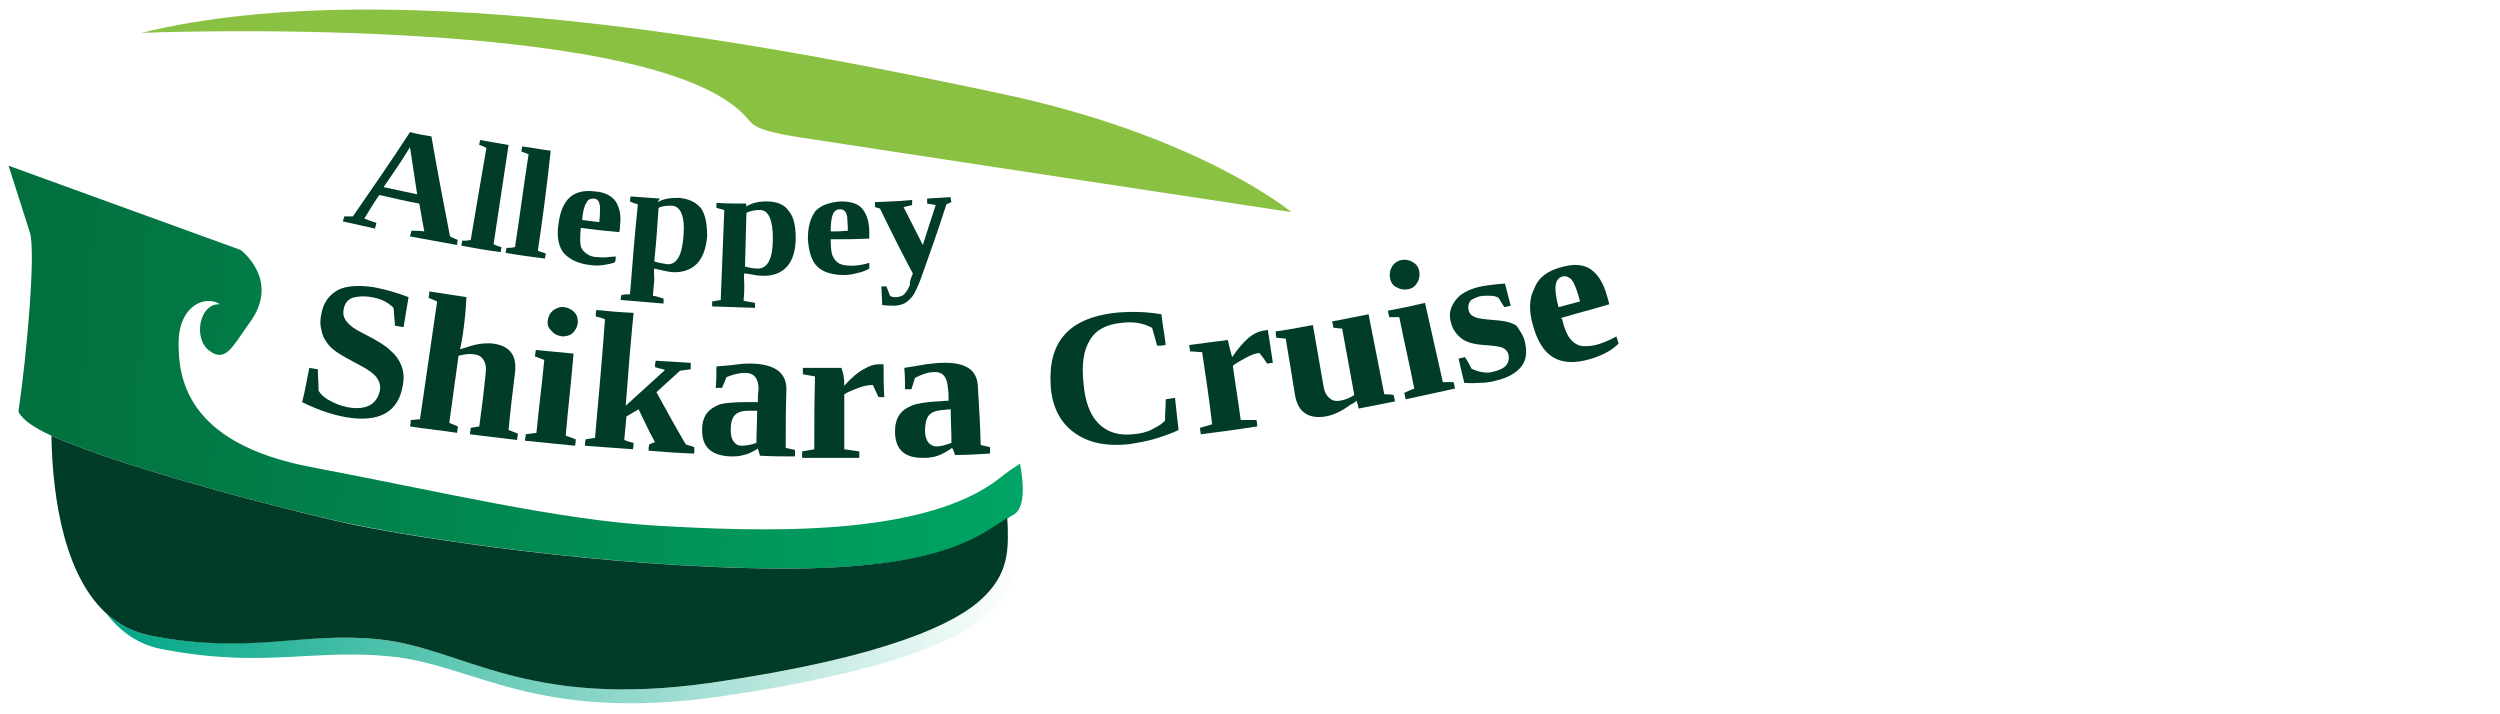
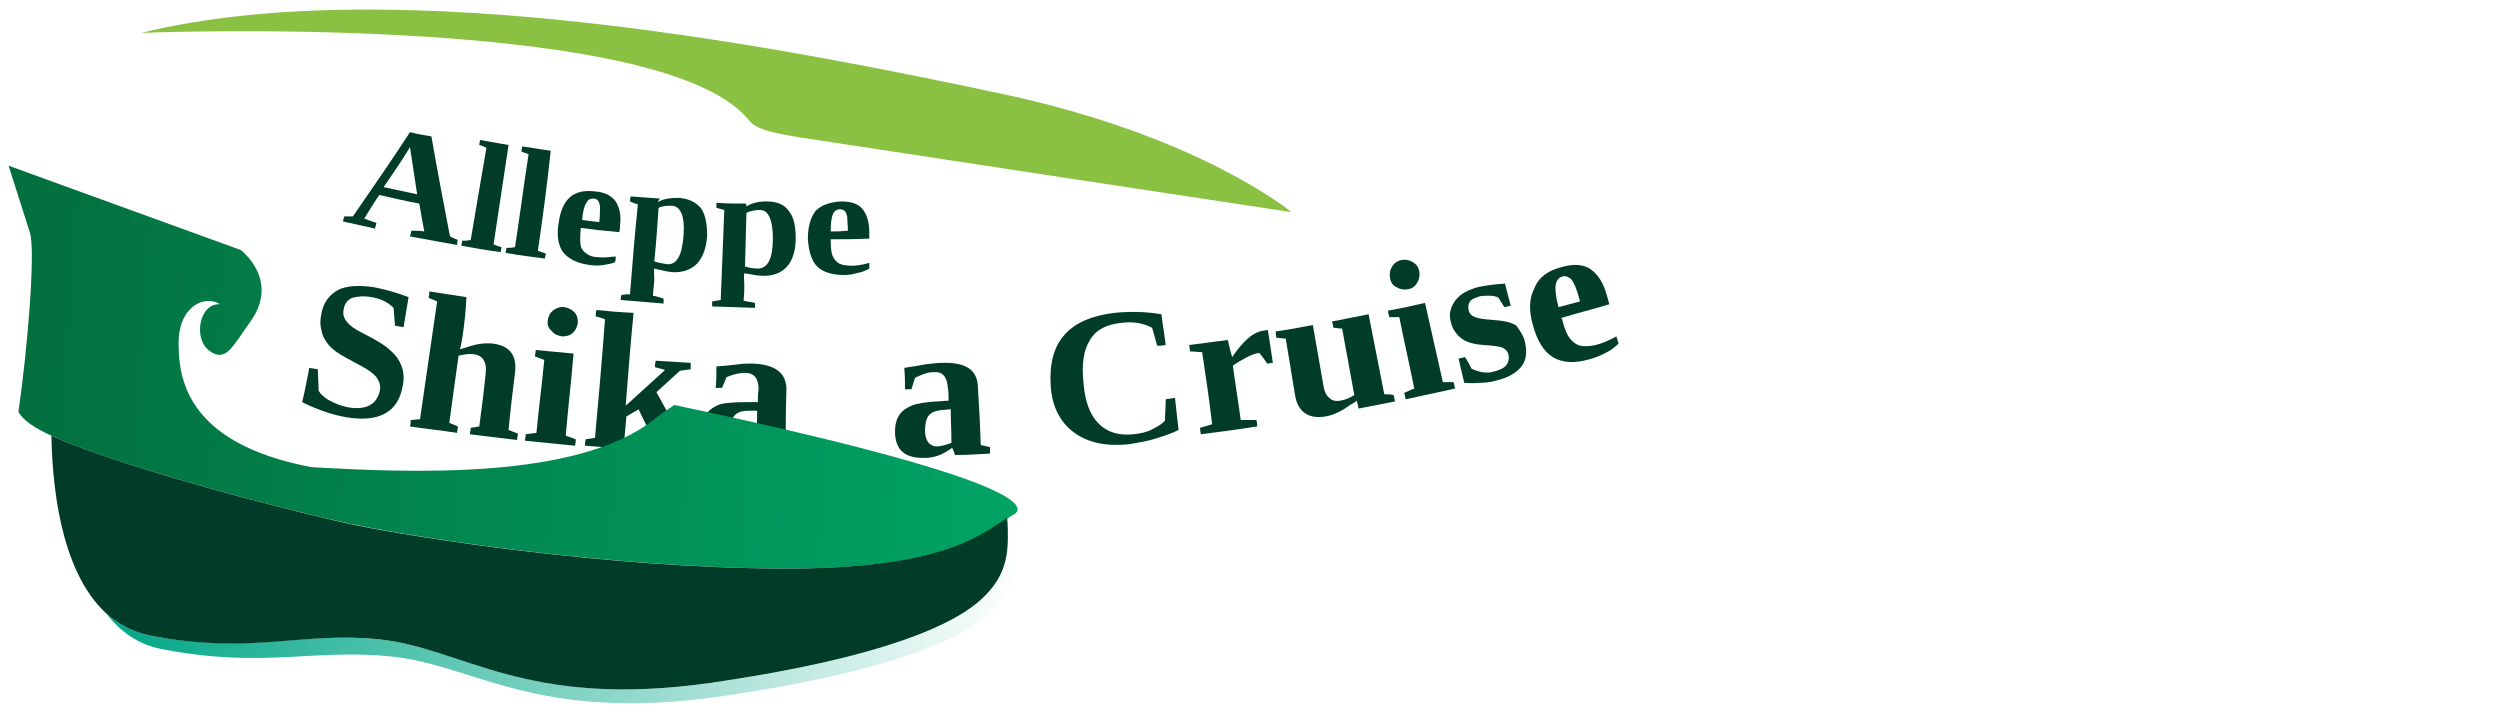
<svg xmlns="http://www.w3.org/2000/svg" version="1.1" id="Layer_1" x="0px" y="0px" width="350px" height="100px" viewBox="0 0 350 100" style="enable-background:new 0 0 350 100;" xml:space="preserve">
  <g>
    <g>
      <path style="fill:#013C28;" d="M52.7,31.2c-0.1,0.3-0.1,0.5-0.2,0.8c-1.8-0.4-2.7-0.6-4.5-1c0.1-0.3,0.1-0.4,0.2-0.7    c0.5,0,0.7,0,1.2,0c2.7-3.9,5.4-7.8,8-11.8c1.2,0.3,1.8,0.4,3,0.6c0.8,4.7,1.7,9.3,2.6,14c0.4,0.2,0.6,0.3,1.1,0.5    C64,33.8,64,34,64,34.3c-2.6-0.5-4-0.7-6.6-1.2c0.1-0.3,0.1-0.5,0.2-0.8c0.7,0,1.1,0,1.8,0.1c-0.3-1.5-0.4-2.3-0.7-3.9    c-2.2-0.4-3.3-0.7-5.6-1.2c-0.9,1.3-1.3,2-2.1,3.3C51.6,30.8,52,31,52.7,31.2z M57.4,20.6c-1.4,2.3-2.2,3.4-3.7,5.6    c1.9,0.4,2.8,0.6,4.7,1C58,24.6,57.8,23.3,57.4,20.6z" />
      <path style="fill:#013C28;" d="M69.1,34.2c0.4,0.2,0.7,0.3,1.1,0.4c0,0.3-0.1,0.4-0.1,0.7c-2.2-0.3-3.3-0.5-5.5-0.9    c0-0.3,0.1-0.4,0.1-0.7c0.5,0,0.7,0,1.2-0.1c0.9-5.2,1.3-7.8,2.2-12.9c-0.4-0.2-0.6-0.3-1-0.4c0-0.3,0.1-0.4,0.1-0.7    c1.6,0.3,2.4,0.4,4,0.7C70.5,24.9,69.8,29.5,69.1,34.2z" />
      <path style="fill:#013C28;" d="M75.3,35.1c0.4,0.2,0.7,0.2,1.1,0.4c0,0.3-0.1,0.4-0.1,0.7c-2.2-0.3-3.3-0.4-5.5-0.8    c0-0.3,0.1-0.4,0.1-0.7c0.5,0,0.7,0,1.2-0.1c0.8-5.2,1.1-7.8,1.9-13c-0.4-0.2-0.6-0.2-1-0.4c0-0.3,0.1-0.4,0.1-0.7    c1.6,0.2,2.4,0.4,4,0.6C76.6,25.8,76,30.4,75.3,35.1z" />
      <path style="fill:#013C28;" d="M83.3,26.8c1.4,0.1,2.3,0.6,2.9,1.4c0.5,0.8,0.8,1.9,0.6,3.4c0,0.3,0,0.5-0.1,0.9    c-2.2-0.2-3.2-0.3-5.4-0.6c0,0.1,0,0.1,0,0.2c-0.1,1-0.1,1.8,0,2.3c0.1,0.5,0.4,0.8,0.8,1.1c0.4,0.3,0.9,0.5,1.6,0.5    c0.7,0.1,1.5,0,2.5-0.1c0,0.3,0,0.5-0.1,0.8c-0.4,0.2-1,0.3-1.6,0.4c-0.7,0.1-1.3,0.1-1.9,0c-1.7-0.2-2.9-0.8-3.7-1.7    c-0.7-0.9-1-2.3-0.7-4.1c0.2-1.7,0.8-3,1.6-3.7C80.6,26.9,81.8,26.6,83.3,26.8z M83.1,27.8c-0.4,0-0.8,0.1-1,0.6    c-0.3,0.4-0.5,1.2-0.6,2.4c0.9,0.1,1.4,0.2,2.4,0.3c0.1-0.9,0.1-1.6,0.1-2c0-0.4-0.1-0.7-0.2-0.9C83.6,27.9,83.4,27.8,83.1,27.8z" />
      <path style="fill:#013C28;" d="M92.1,28.3c0.8-0.5,1.8-0.6,2.9-0.6c1.4,0.1,2.4,0.6,3.1,1.4c0.6,0.8,0.9,2.1,0.9,3.9    c-0.1,1.7-0.6,3-1.4,3.9c-0.9,0.9-2.1,1.3-3.6,1.2c-0.8-0.1-2.3-0.5-2.4-0.5c-0.1,0.1,0,1,0,1.6c-0.1,0.9-0.1,1.3-0.2,2.2    c0.6,0.1,0.9,0.2,1.5,0.4c0,0.3,0,0.4,0,0.7c-2.4-0.2-3.6-0.3-6-0.5c0-0.3,0-0.4,0.1-0.7c0.5-0.1,0.7-0.1,1.2-0.1    c0.4-5,0.6-7.6,1.1-12.6c-0.4-0.1-0.7-0.2-1.1-0.4c0-0.3,0-0.4,0.1-0.7c1.6,0.1,2.5,0.2,4.1,0.3C92.2,28,92.2,28.1,92.1,28.3z     M95.7,32.9c0.2-2.6-0.4-4-1.6-4.1c-0.7,0-1.3,0-1.9,0.3c-0.2,3-0.3,4.5-0.6,7.5c0.6,0.2,1.2,0.3,1.9,0.4    C94.8,37,95.5,35.7,95.7,32.9z" />
      <path style="fill:#013C28;" d="M104.5,28.9c0.8-0.5,1.7-0.7,2.8-0.7c1.4,0,2.5,0.4,3.1,1.3c0.7,0.8,1,2.1,1,3.8    c0,1.7-0.4,3.1-1.2,4c-0.8,0.9-2,1.4-3.6,1.3c-0.8,0-2.3-0.4-2.4-0.3c-0.1,0.1,0,1,0,1.6c0,0.9,0,1.3-0.1,2.2    c0.6,0.1,0.9,0.2,1.6,0.3c0,0.3,0,0.4,0,0.7c-2.4-0.1-3.6-0.1-6-0.2c0-0.3,0-0.4,0-0.7c0.5-0.1,0.7-0.1,1.2-0.2    c0.2-5.1,0.3-7.6,0.5-12.6c-0.4-0.1-0.7-0.2-1.1-0.3c0-0.3,0-0.4,0-0.7c1.6,0.1,2.5,0.1,4.1,0.1C104.5,28.6,104.5,28.7,104.5,28.9    z M108.2,33.4c0-2.6-0.6-4-1.8-4c-0.7,0-1.3,0.1-1.9,0.4c-0.1,3-0.1,4.5-0.2,7.5c0.6,0.2,1.2,0.3,1.9,0.3    C107.5,37.5,108.2,36.2,108.2,33.4z" />
      <path style="fill:#013C28;" d="M117.7,28.2c1.4,0,2.4,0.3,3,1c0.6,0.7,1,1.8,1,3.3c0,0.3,0,0.5,0,0.9c-2.2,0.1-3.3,0.1-5.4,0.1    c0,0.1,0,0.1,0,0.2c0,1,0.1,1.8,0.3,2.2c0.2,0.4,0.5,0.8,0.9,1c0.4,0.2,1,0.3,1.7,0.3c0.7,0,1.5-0.1,2.5-0.4c0,0.3,0,0.5,0,0.8    c-0.4,0.2-0.9,0.5-1.6,0.6c-0.7,0.2-1.3,0.3-1.9,0.3c-1.7,0-3-0.4-3.8-1.2c-0.8-0.8-1.2-2.2-1.3-3.9c0-1.7,0.4-3,1.1-3.9    C115,28.7,116.2,28.3,117.7,28.2z M117.6,29.3c-0.4,0-0.8,0.2-1,0.7c-0.2,0.5-0.3,1.3-0.3,2.4c1,0,1.4,0,2.4-0.1    c0-0.9-0.1-1.6-0.1-2c-0.1-0.4-0.2-0.7-0.4-0.8C118.1,29.4,117.9,29.3,117.6,29.3z" />
-       <path style="fill:#013C28;" d="M127.8,38.3c-1.9-3.6-2.8-5.4-4.6-9.1c-0.3-0.1-0.4-0.1-0.7-0.2c0-0.3,0-0.4,0-0.7    c2.1-0.1,3.1-0.1,5.2-0.3c0,0.3,0,0.4,0,0.7c-0.5,0.1-0.7,0.2-1.2,0.3c1.1,2.1,1.6,3.2,2.7,5.3c0.7-2.3,1.1-3.4,1.8-5.6    c-0.5-0.1-0.7-0.1-1.2-0.2c0-0.3,0-0.4,0-0.7c1.3-0.1,2-0.1,3.3-0.2c0,0.3,0,0.4,0.1,0.7c-0.3,0.1-0.4,0.2-0.7,0.3    c-1.3,4-2,6-3.4,9.9c-0.4,1.2-0.8,2-1.1,2.6c-0.3,0.5-0.7,0.9-1.1,1.2c-0.4,0.3-0.9,0.4-1.5,0.5c-0.6,0-1.2,0-1.9-0.1    c0-1-0.1-1.5-0.1-2.6c0.3,0,0.4,0,0.7,0c0.2,0.5,0.3,0.8,0.5,1.3c0.2,0.2,0.5,0.2,0.9,0.2c0.3,0,0.5-0.1,0.8-0.2    c0.2-0.1,0.4-0.3,0.6-0.6c0.2-0.2,0.3-0.6,0.5-0.9C127.3,39.6,127.5,39,127.8,38.3z" />
    </g>
  </g>
  <g>
    <g>
      <path style="fill:#013C28;" d="M43.3,51.5c0.5,0.1,0.7,0.1,1.2,0.2c0,1.2,0.1,1.8,0.1,3c0.3,0.5,0.8,1,1.6,1.4    c0.7,0.4,1.5,0.7,2.4,0.9c2.7,0.5,4.2-0.4,4.6-2.4c0.1-0.7-0.1-1.2-0.5-1.8c-0.4-0.5-1.2-1.1-2.2-1.6c-1.5-0.8-2.6-1.4-3.2-1.8    c-0.6-0.4-1.2-0.9-1.5-1.4c-0.4-0.5-0.7-1.1-0.8-1.8c-0.2-0.7-0.2-1.4,0-2.3c0.3-1.6,1.1-2.6,2.3-3.3c1.2-0.6,2.9-0.7,5-0.4    c1.5,0.3,3.1,0.7,4.9,1.4c-0.3,1.7-0.4,2.5-0.7,4.2c-0.5-0.1-0.7-0.1-1.2-0.2c-0.1-1-0.1-1.5-0.2-2.5c-0.8-0.8-1.8-1.3-3.1-1.5    c-1.1-0.2-2-0.1-2.7,0.1c-0.7,0.3-1.1,0.9-1.2,1.7c-0.1,0.6,0,1.1,0.5,1.7c0.4,0.5,1.1,1,2.1,1.5c2,1,3.3,1.8,4,2.5    c0.7,0.6,1.2,1.3,1.5,2.1c0.3,0.8,0.4,1.7,0.2,2.7c-0.6,3.8-3.3,5.3-8,4.5c-1.1-0.2-2.2-0.5-3.3-0.9c-1.1-0.4-2-0.8-2.8-1.2    C42.8,54.3,42.9,53.4,43.3,51.5z" />
      <path style="fill:#013C28;" d="M64.8,46.8c-0.1,0.6-0.2,1.3-0.4,2.1c0.4-0.1,0.6-0.2,1-0.3c1.4-0.5,2.6-0.6,3.6-0.5    c2.4,0.3,3.4,1.7,3.1,4.1c-0.4,3.2-0.6,4.8-0.9,8c0.5,0.2,0.8,0.3,1.3,0.5c0,0.4-0.1,0.5-0.1,0.9c-2.6-0.3-4-0.5-6.6-0.8    c0-0.4,0.1-0.5,0.1-0.9c0.5-0.1,0.7-0.1,1.2-0.2c0.4-3,0.6-4.5,0.9-7.5c0.1-0.7,0-1.3-0.3-1.8c-0.3-0.5-0.7-0.7-1.3-0.8    c-0.7-0.1-1.4,0-2.2,0.2c-0.5,3.7-0.8,5.6-1.3,9.4c0.5,0.2,0.7,0.3,1.2,0.5c0,0.4-0.1,0.5-0.1,0.9c-2.6-0.4-4-0.5-6.6-0.9    c0.1-0.4,0.1-0.5,0.1-0.9c0.5,0,0.8-0.1,1.3-0.1c0.8-5.5,1.6-11,2.4-16.5c-0.5-0.2-0.7-0.3-1.2-0.5c0.1-0.4,0.1-0.5,0.1-0.9    c2.1,0.3,3.1,0.5,5.2,0.8C65.2,43.6,65.1,44.6,64.8,46.8z" />
      <path style="fill:#013C28;" d="M79.2,61c0.6,0.2,0.9,0.3,1.4,0.5c0,0.4,0,0.5-0.1,0.9c-2.8-0.3-4.2-0.4-7-0.7    c0-0.4,0.1-0.5,0.1-0.9c0.6-0.1,0.9-0.1,1.5-0.2c0.4-4.1,0.7-6.1,1.1-10.2c-0.5-0.2-0.8-0.3-1.3-0.5c0-0.4,0.1-0.5,0.1-0.9    c2.1,0.2,3.2,0.3,5.3,0.5C79.9,54.2,79.6,56.4,79.2,61z M76.7,44.8c0.1-0.6,0.3-1,0.8-1.4c0.5-0.3,1-0.5,1.5-0.4    c0.6,0.1,1,0.3,1.4,0.7c0.4,0.4,0.5,0.9,0.5,1.5c-0.1,0.6-0.3,1-0.7,1.4c-0.4,0.4-1,0.5-1.5,0.5c-0.6-0.1-1.1-0.3-1.4-0.7    C76.7,45.9,76.6,45.4,76.7,44.8z" />
      <path style="fill:#013C28;" d="M87.6,56.8c2.2-2,3.3-3,5.5-5c-0.5-0.2-0.8-0.2-1.4-0.4c0-0.4,0-0.5,0.1-0.9c2,0.1,3,0.2,4.9,0.3    c0,0.4,0,0.5,0,0.9c-0.6,0.1-0.9,0.1-1.5,0.2c-1.3,1.2-2,1.8-3.3,3c1.6,2.9,2.4,4.4,4.1,7.3c0.5,0.2,0.7,0.2,1.2,0.4    c0,0.4,0,0.5,0,0.9c-2.6-0.1-3.9-0.2-6.4-0.4c0-0.4,0-0.5,0.1-0.9c0.3-0.1,0.5-0.2,0.8-0.3c-1-1.8-1.4-2.8-2.3-4.6    c-0.7,0.4-1,0.6-1.7,1c-0.1,1.3-0.2,2-0.3,3.3c0.5,0.2,0.8,0.3,1.3,0.4c0,0.4,0,0.5-0.1,0.9c-2.7-0.2-4-0.3-6.7-0.5    c0-0.4,0-0.5,0.1-0.9c0.5-0.1,0.8-0.1,1.3-0.2c0.5-5.5,1-11.1,1.4-16.6c-0.5-0.2-0.8-0.3-1.3-0.4c0-0.4,0-0.5,0.1-0.9    c2.1,0.2,3.1,0.3,5.2,0.4C88.2,49,88,51.6,87.6,56.8z" />
      <path style="fill:#013C28;" d="M105.3,50.9c3.2,0.1,4.8,1.3,4.8,3.6c-0.1,3.3-0.1,4.9-0.1,8.2c0.5,0.1,0.8,0.2,1.3,0.3    c0,0.4,0,0.5,0,0.9c-2,0-3,0-4.9-0.1c-0.1-0.4-0.2-0.6-0.3-1c-0.8,0.5-1.4,0.8-2,0.9c-0.6,0.2-1.2,0.2-1.8,0.2    c-2.8-0.1-4.1-1.4-4-3.9c0-0.9,0.3-1.7,0.7-2.2c0.4-0.5,1-0.9,1.8-1.2c0.8-0.2,2-0.3,3.6-0.3c0.7,0,1,0,1.7,0c0-0.7,0-1.1,0.1-1.8    c0-1.5-0.6-2.3-1.9-2.3c-0.8,0-1.6,0.2-2.6,0.6c-0.2,0.6-0.4,0.9-0.6,1.5c-0.4,0-0.6,0-0.9,0c0.1-1.2,0.1-1.8,0.1-3    c1.4-0.1,2.4-0.2,3.1-0.3C104,50.9,104.6,50.9,105.3,50.9z M106,57.5c-0.5,0-0.7,0-1.2,0c-0.9,0-1.5,0.2-1.9,0.6    c-0.4,0.4-0.6,1.1-0.6,2c0,0.8,0.1,1.3,0.4,1.7c0.3,0.4,0.6,0.6,1.1,0.6c0.6,0,1.3-0.1,2.1-0.4C105.9,60.2,106,59.3,106,57.5z" />
-       <path style="fill:#013C28;" d="M118.2,54c1-1.1,1.9-1.9,2.7-2.3c0.8-0.5,1.5-0.7,2.1-0.7c0.3,0,0.4,0,0.7,0c0,1.8,0,2.8,0.1,4.6    c-0.3,0-0.5,0-0.8,0c-0.3-0.7-0.5-1-0.8-1.7c-0.6,0-1.2,0.1-2,0.4c-0.7,0.3-1.4,0.5-2,0.9c0,3.1,0,4.6,0,7.7    c0.9,0.1,1.3,0.2,2.1,0.3c0,0.4,0,0.5,0,0.9c-3.2,0-4.8,0-8,0c0-0.4,0-0.5,0-0.9c0.7-0.1,1-0.2,1.7-0.3c0-4.1,0-6.1,0.1-10.2    c-0.7-0.1-1-0.2-1.7-0.3c0-0.4,0-0.5,0-0.9c2.2,0,3.3,0,5.4,0C118.1,52.4,118.2,52.9,118.2,54z" />
      <path style="fill:#013C28;" d="M131.9,50.8c3.2-0.1,4.9,0.9,5,3.3c0.2,3.3,0.3,4.9,0.4,8.2c0.5,0.1,0.8,0.2,1.3,0.3    c0,0.4,0,0.5,0,0.9c-2,0.1-2.9,0.2-4.9,0.2c-0.1-0.4-0.2-0.6-0.4-1c-0.7,0.5-1.4,0.9-2,1.1c-0.6,0.2-1.2,0.3-1.8,0.3    c-2.8,0.1-4.2-1.1-4.2-3.7c0-0.9,0.2-1.7,0.6-2.3c0.4-0.6,1-1,1.7-1.3c0.7-0.3,1.9-0.5,3.5-0.6c0.7,0,1-0.1,1.7-0.1    c0-0.7,0-1.1-0.1-1.8c-0.1-1.5-0.7-2.3-2-2.2c-0.8,0-1.6,0.3-2.6,0.8c-0.2,0.6-0.3,1-0.5,1.6c-0.4,0-0.5,0-0.9,0    c0-1.2,0-1.8-0.1-3c1.4-0.2,2.4-0.4,3-0.5C130.6,50.9,131.2,50.8,131.9,50.8z M133.1,57.3c-0.5,0-0.7,0.1-1.2,0.1    c-0.9,0.1-1.5,0.3-1.9,0.8c-0.3,0.4-0.5,1.1-0.5,2.1c0,0.8,0.2,1.3,0.5,1.7c0.3,0.3,0.7,0.5,1.1,0.5c0.6,0,1.3-0.2,2.1-0.5    C133.2,60,133.1,59.1,133.1,57.3z" />
      <path style="fill:#013C28;" d="M158,62.2c-3.2,0.3-5.7-0.2-7.7-1.7c-1.9-1.4-3-3.6-3.2-6.4c-0.2-3.1,0.4-5.5,1.9-7.2    c1.5-1.7,3.8-2.7,7-3.1c2.1-0.2,4.3-0.2,6.6,0.2c0.2,1.7,0.4,2.6,0.6,4.3c-0.5,0.1-0.7,0.1-1.2,0.1c-0.3-1-0.4-1.5-0.7-2.5    c-1.3-0.7-2.7-0.9-4.3-0.7c-2.1,0.2-3.6,1-4.4,2.4c-0.9,1.4-1.2,3.4-0.9,6.1c0.2,2.5,0.9,4.4,2.1,5.6c1.2,1.2,2.8,1.7,4.8,1.5    c1.1-0.1,2-0.3,2.7-0.7c0.8-0.4,1.3-0.7,1.8-1.2c0-1.2,0.1-1.8,0.1-3c0.5-0.1,0.8-0.1,1.3-0.2c0.2,1.8,0.3,2.7,0.5,4.5    c-0.8,0.4-1.9,0.8-3.2,1.2C160.5,61.8,159.2,62,158,62.2z" />
      <path style="fill:#013C28;" d="M172.5,50c0.8-1.2,1.6-2.1,2.3-2.7c0.7-0.6,1.4-0.9,2-1c0.3,0,0.4-0.1,0.7-0.1    c0.3,1.8,0.4,2.7,0.7,4.6c-0.3,0-0.5,0.1-0.8,0.1c-0.4-0.6-0.6-0.9-1.1-1.5c-0.6,0.1-1.2,0.3-1.9,0.7c-0.7,0.4-1.3,0.7-1.8,1.1    c0.4,3,0.7,4.6,1.1,7.6c0.9,0,1.3,0,2.2,0c0.1,0.4,0.1,0.5,0.1,0.9c-3.2,0.5-4.8,0.7-7.9,1.1c0-0.4-0.1-0.5-0.1-0.9    c0.7-0.2,1-0.3,1.7-0.5c-0.5-4.1-0.8-6.1-1.4-10.1c-0.7,0-1-0.1-1.7-0.1c0-0.4-0.1-0.5-0.1-0.9c2.2-0.3,3.2-0.4,5.4-0.7    C172.1,48.5,172.2,49,172.5,50z" />
      <path style="fill:#013C28;" d="M189.9,56.1c-0.3,0.3-0.5,0.4-0.9,0.6c-1.2,0.9-2.3,1.4-3.4,1.6c-2.4,0.4-3.9-0.6-4.3-3    c-0.5-3.2-0.8-4.8-1.3-7.9c-0.5,0-0.8-0.1-1.3-0.1c-0.1-0.4-0.1-0.5-0.1-0.9c2.1-0.3,3.1-0.5,5.2-0.9c0.6,3.4,0.9,5.2,1.5,8.6    c0.1,0.7,0.4,1.3,0.8,1.6c0.4,0.4,0.9,0.5,1.5,0.4c0.7-0.1,1.4-0.4,2-0.8c-0.7-3.7-1-5.6-1.7-9.3c-0.5,0-0.7-0.1-1.2-0.1    c-0.1-0.3-0.1-0.5-0.2-0.9c2-0.4,3.1-0.6,5.1-1c0.9,4.5,1.3,6.7,2.2,11.2c0.5,0,0.8,0,1.3,0.1c0.1,0.3,0.1,0.5,0.2,0.9    c-2,0.4-3.1,0.6-5.1,1C190.1,56.8,190.1,56.5,189.9,56.1z" />
      <path style="fill:#013C28;" d="M202,53.5c0.6,0,0.9,0,1.5,0c0.1,0.3,0.1,0.5,0.2,0.9c-2.8,0.6-4.1,0.9-6.9,1.5    c-0.1-0.3-0.1-0.5-0.2-0.9c0.5-0.2,0.8-0.4,1.4-0.6c-0.8-4-1.3-6-2.1-10c-0.5,0-0.8,0-1.4,0c-0.1-0.3-0.1-0.5-0.2-0.9    c2.1-0.4,3.1-0.6,5.2-1.1C200.5,46.9,201,49.1,202,53.5z M194.6,38.9c-0.1-0.6,0-1.1,0.3-1.6c0.3-0.5,0.8-0.8,1.3-0.9    c0.6-0.1,1.1,0,1.6,0.3c0.5,0.3,0.8,0.7,0.9,1.3c0.1,0.6,0,1.1-0.3,1.6c-0.3,0.5-0.7,0.8-1.3,0.9c-0.6,0.1-1.1,0-1.6-0.3    C195,40,194.7,39.5,194.6,38.9z" />
      <path style="fill:#013C28;" d="M213.5,47.9c0.3,1.4,0.2,2.5-0.5,3.4c-0.7,0.9-1.9,1.6-3.6,2c-0.7,0.2-1.5,0.3-2.4,0.3    c-0.9,0.1-1.6,0-2,0c-0.3-1.3-0.5-2-0.8-3.4c0.4-0.1,0.5-0.1,0.9-0.2c0.4,0.6,0.6,1,0.9,1.6c0.4,0.2,0.9,0.4,1.5,0.5    c0.6,0.1,1.1,0.1,1.7-0.1c0.8-0.2,1.4-0.5,1.7-0.9c0.3-0.4,0.4-0.9,0.3-1.4c-0.1-0.5-0.4-0.8-0.8-1c-0.4-0.2-1.3-0.3-2.7-0.4    c-1.4-0.1-2.5-0.4-3.2-1c-0.7-0.6-1.2-1.3-1.4-2.3c-0.3-1.1,0-2.1,0.7-3c0.7-0.9,1.7-1.4,3.1-1.8c0.9-0.2,2.2-0.4,3.8-0.5    c0.3,1.3,0.5,1.9,0.8,3.1c-0.4,0.1-0.5,0.1-0.9,0.2c-0.3-0.5-0.5-0.8-0.8-1.3c-0.3-0.2-0.7-0.3-1.3-0.3c-0.5,0-1,0-1.4,0.1    c-0.6,0.2-1.1,0.4-1.3,0.7c-0.2,0.3-0.3,0.7-0.2,1.2c0.1,0.5,0.4,0.8,0.9,1c0.5,0.2,1.3,0.3,2.6,0.4c1.4,0.1,2.5,0.3,3.2,0.8    C212.8,46.3,213.3,47,213.5,47.9z" />
      <path style="fill:#013C28;" d="M218.6,37.4c1.7-0.5,3.1-0.4,4.1,0.3c1,0.7,1.8,1.9,2.3,3.8c0.1,0.4,0.2,0.6,0.3,1.1    c-2.7,0.8-4,1.1-6.7,1.9c0,0.1,0,0.1,0.1,0.2c0.3,1.3,0.7,2.2,1.1,2.7c0.4,0.5,0.8,0.8,1.4,1c0.6,0.1,1.3,0.1,2.2-0.1    c0.8-0.2,1.8-0.6,2.9-1.2c0.1,0.4,0.2,0.6,0.3,1c-0.4,0.4-1,0.9-1.8,1.3c-0.8,0.4-1.5,0.7-2.3,0.9c-2.1,0.6-3.8,0.5-5.1-0.3    c-1.3-0.8-2.2-2.3-2.8-4.5c-0.6-2.1-0.5-3.8,0.2-5.1C215.4,38.8,216.7,37.9,218.6,37.4z M218.8,38.7c-0.5,0.1-0.9,0.5-1,1.2    c-0.1,0.6,0,1.7,0.4,3.1c1.2-0.3,1.8-0.5,3-0.8c-0.3-1.2-0.6-2-0.8-2.4c-0.2-0.4-0.4-0.8-0.7-0.9    C219.4,38.7,219.1,38.6,218.8,38.7z" />
    </g>
  </g>
  <g>
    <linearGradient id="SVGID_1_" gradientUnits="userSpaceOnUse" x1="-0.103" y1="58.325" x2="144.48" y2="58.325" gradientTransform="matrix(0.998 6.460000e-02 -6.460000e-02 0.998 3.527 -10.17)">
      <stop offset="0" style="stop-color:#026E3D" />
      <stop offset="1" style="stop-color:#00A465" />
    </linearGradient>
-     <path style="fill:url(#SVGID_1_);" d="M142,72c-0.3,0.2-0.6,0.3-0.8,0.5c-3.7,2.4-9.1,7.2-31.7,7.1c-24.4-0.1-51.4-4.4-59.1-6   C44.1,72.4,18.1,65.9,7.2,61c-2.4-1.1-4-2.2-4.6-3.3c0-0.1,0-0.2,0-0.2c1.2-8.2,2.4-22.2,1.6-24.9c-0.9-2.8-3-9.4-3-9.4l32.5,11.8   c0,0,5.6,4.2,1.3,10.1c-2.5,3.5-3.4,5.7-5.7,4c-2.3-1.7-1.4-6.7,1.5-6.5c-1.9-1.3-5.7,0-5.8,5.3c0,4.5,0.6,14.1,18.6,17.5   c18,3.4,34.5,7.4,48.4,8.2c13.9,0.8,37.3,1.8,48-6.7c0.7-0.6,1.9-1.4,2.8-2C143.2,67,143.7,70.9,142,72z" />
+     <path style="fill:url(#SVGID_1_);" d="M142,72c-0.3,0.2-0.6,0.3-0.8,0.5c-3.7,2.4-9.1,7.2-31.7,7.1c-24.4-0.1-51.4-4.4-59.1-6   C44.1,72.4,18.1,65.9,7.2,61c-2.4-1.1-4-2.2-4.6-3.3c0-0.1,0-0.2,0-0.2c1.2-8.2,2.4-22.2,1.6-24.9c-0.9-2.8-3-9.4-3-9.4l32.5,11.8   c0,0,5.6,4.2,1.3,10.1c-2.5,3.5-3.4,5.7-5.7,4c-2.3-1.7-1.4-6.7,1.5-6.5c-1.9-1.3-5.7,0-5.8,5.3c0,4.5,0.6,14.1,18.6,17.5   c13.9,0.8,37.3,1.8,48-6.7c0.7-0.6,1.9-1.4,2.8-2C143.2,67,143.7,70.9,142,72z" />
    <linearGradient id="SVGID_2_" gradientUnits="userSpaceOnUse" x1="14.905" y1="87.445" x2="142.687" y2="87.445" gradientTransform="matrix(0.999 -4.080000e-02 4.080000e-02 0.999 -3.336 3.821)">
      <stop offset="0" style="stop-color:#00A686" />
      <stop offset="1" style="stop-color:#00A686;stop-opacity:0" />
    </linearGradient>
    <path style="fill:url(#SVGID_2_);" d="M142.3,74.4c-0.4,0.2-0.7,0.5-1.1,0.8c-0.1,3.4-0.9,5.9-3.5,8.5c-3.6,3.5-13.3,8.3-38.1,11.9   C73.5,99.3,65,90.7,53,89.5c-10.8-1.1-17.9,2.1-31.9-0.5c-2.5-0.5-4.5-1.6-6.2-3.1c1.9,2.5,4.5,4.4,7.9,5c14,2.7,21.1-0.1,31.9,1   c11.9,1.2,20.2,9.3,46.2,5.6c24.7-3.6,34.4-8.4,38-11.9C142.2,82.4,142.7,79.3,142.3,74.4z" />
    <path style="fill:#013C28;" d="M21.1,89c14.1,2.7,21.1-0.6,31.9,0.5c11.9,1.2,20.4,9.8,46.5,6.1c24.8-3.6,34.5-8.4,38.1-11.9   c2.7-2.6,3.5-5.1,3.5-8.5c0-0.8,0-1.7-0.1-2.7c-3.7,2.4-9.1,7.2-31.7,7.1c-24.4-0.1-51.4-4.4-59.1-6C44.1,72.4,18.1,65.9,7.2,61   c0.1,6,1,18.8,7.7,24.9C16.6,87.4,18.6,88.5,21.1,89z" />
  </g>
  <path style="fill:#8AC142;" d="M19.8,4.6c0,0,69.6-2.8,84.1,11.2c1.7,1.6,0.8,2.3,8.5,3.5c7.7,1.2,68.4,10.4,68.4,10.4  S168,19,140.1,13.1C112.2,7.2,56-4.3,19.8,4.6z" />
</svg>